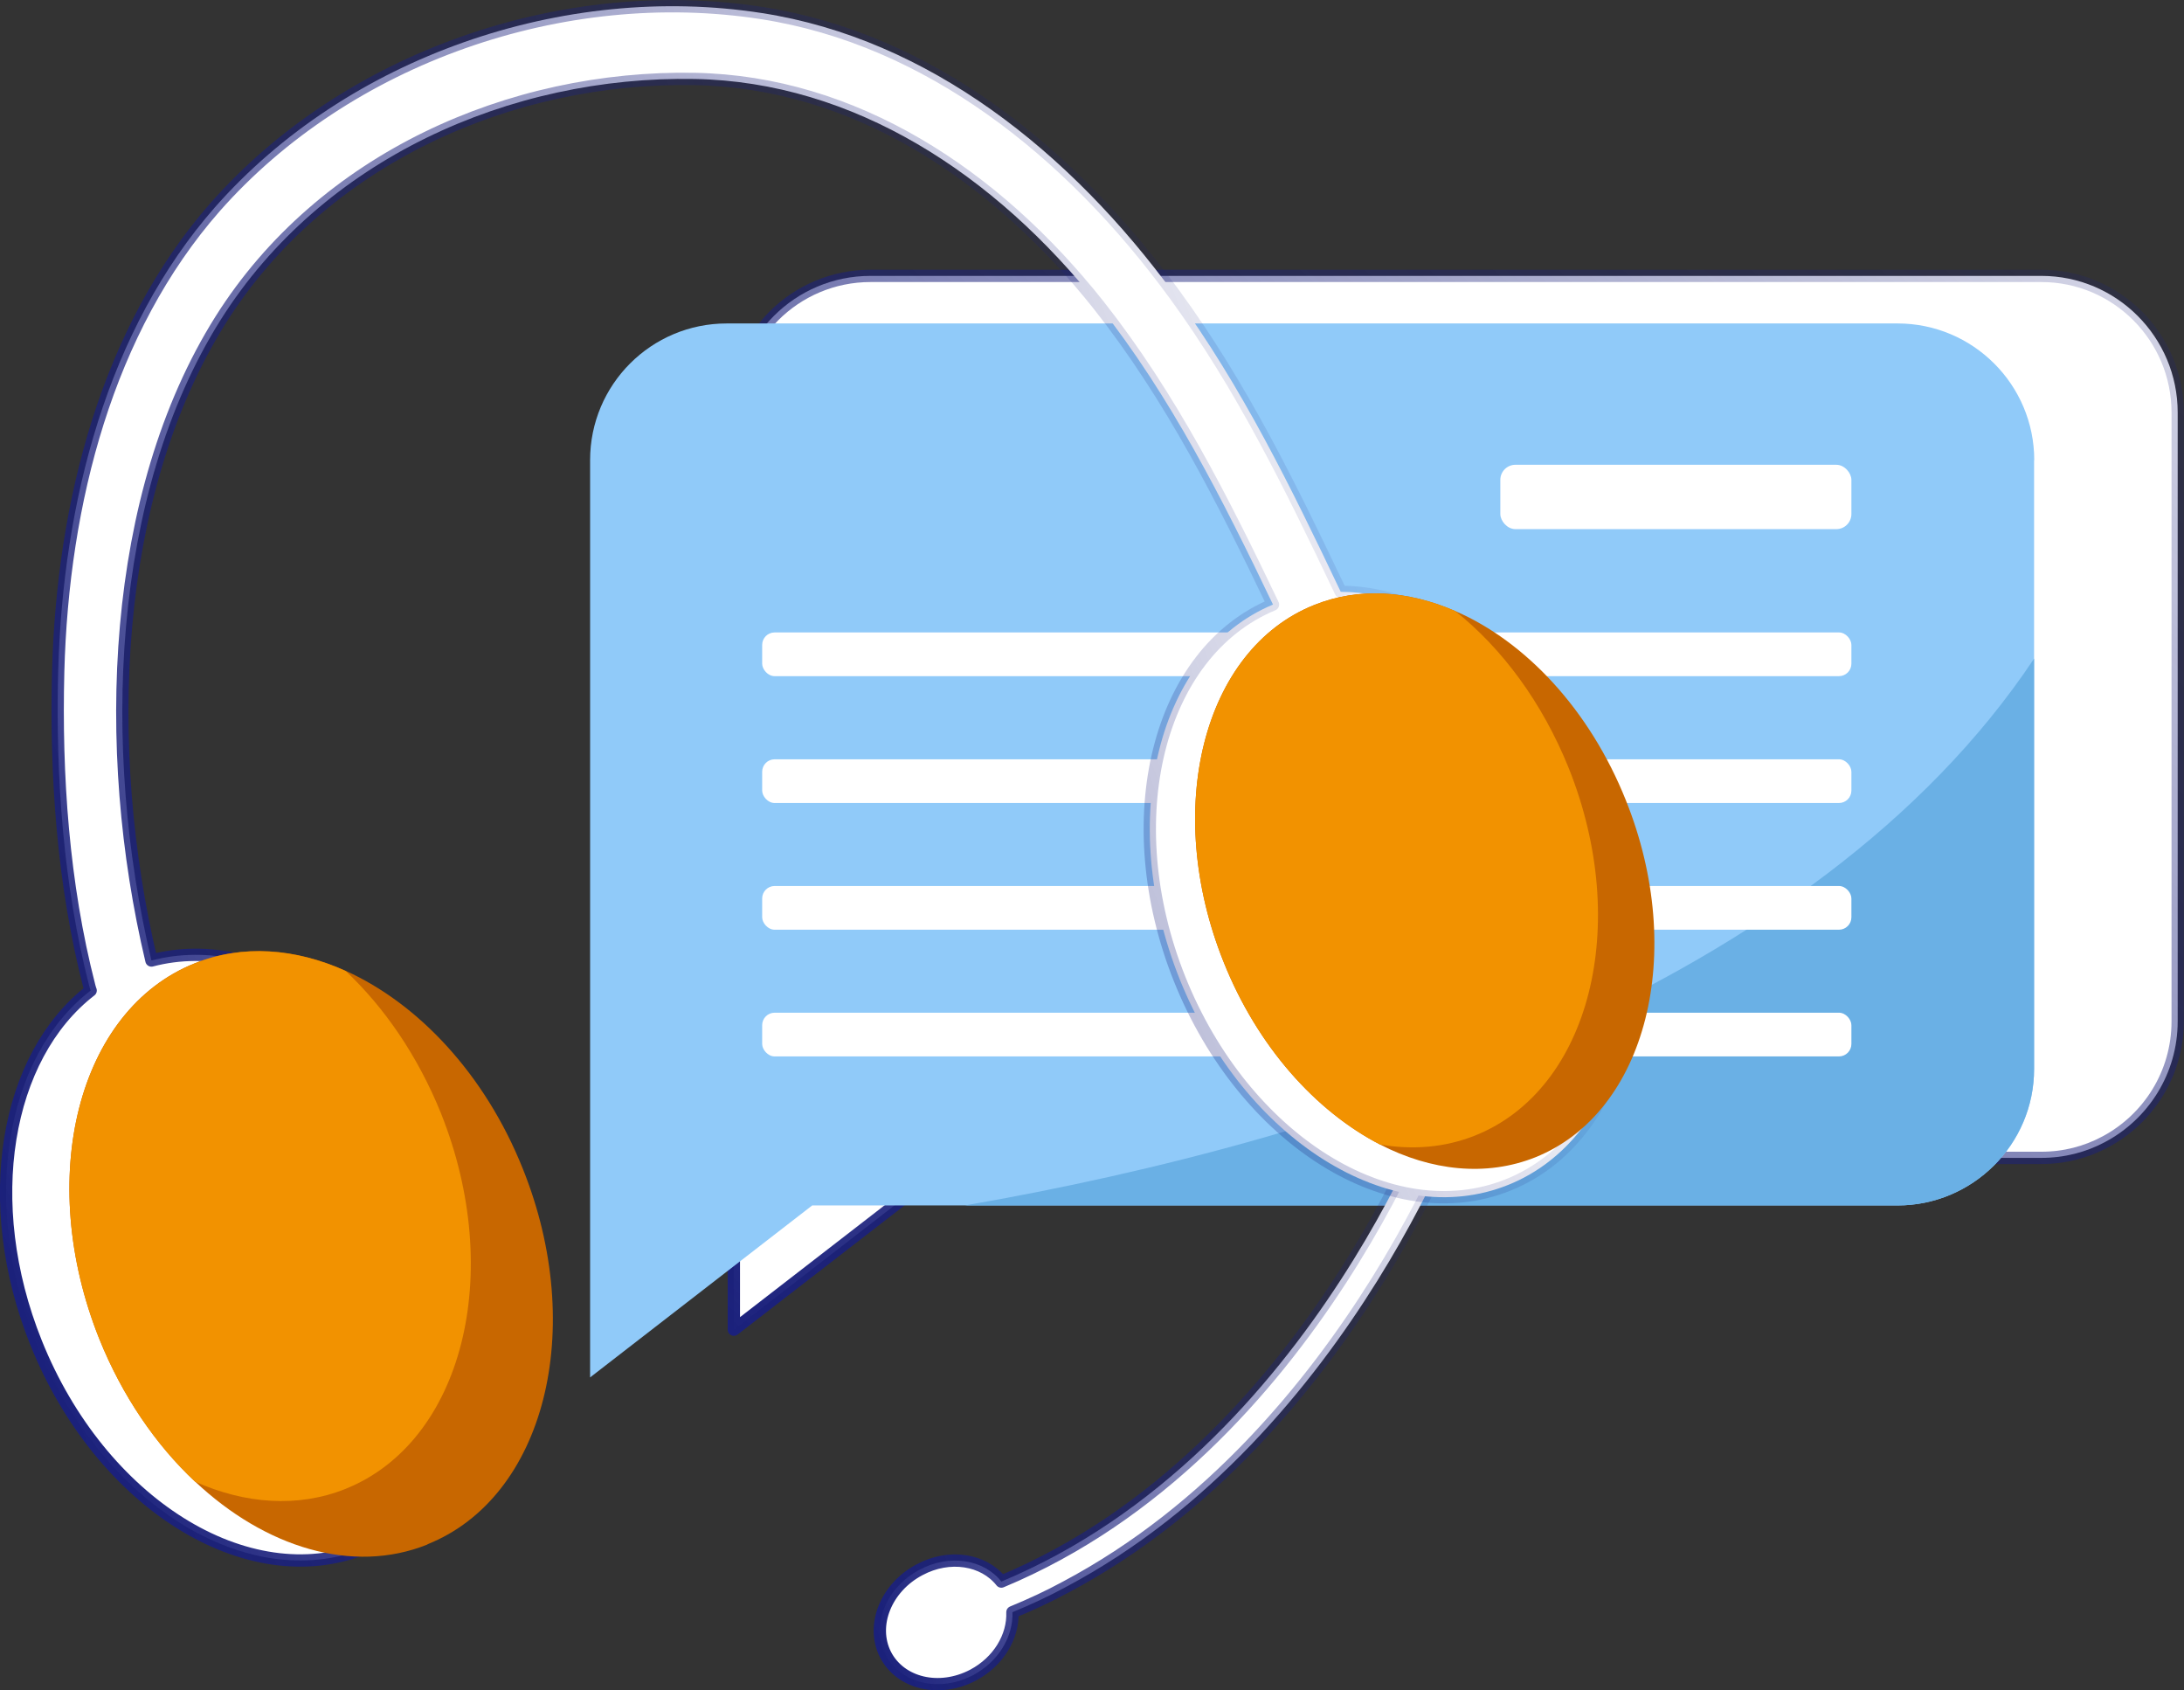
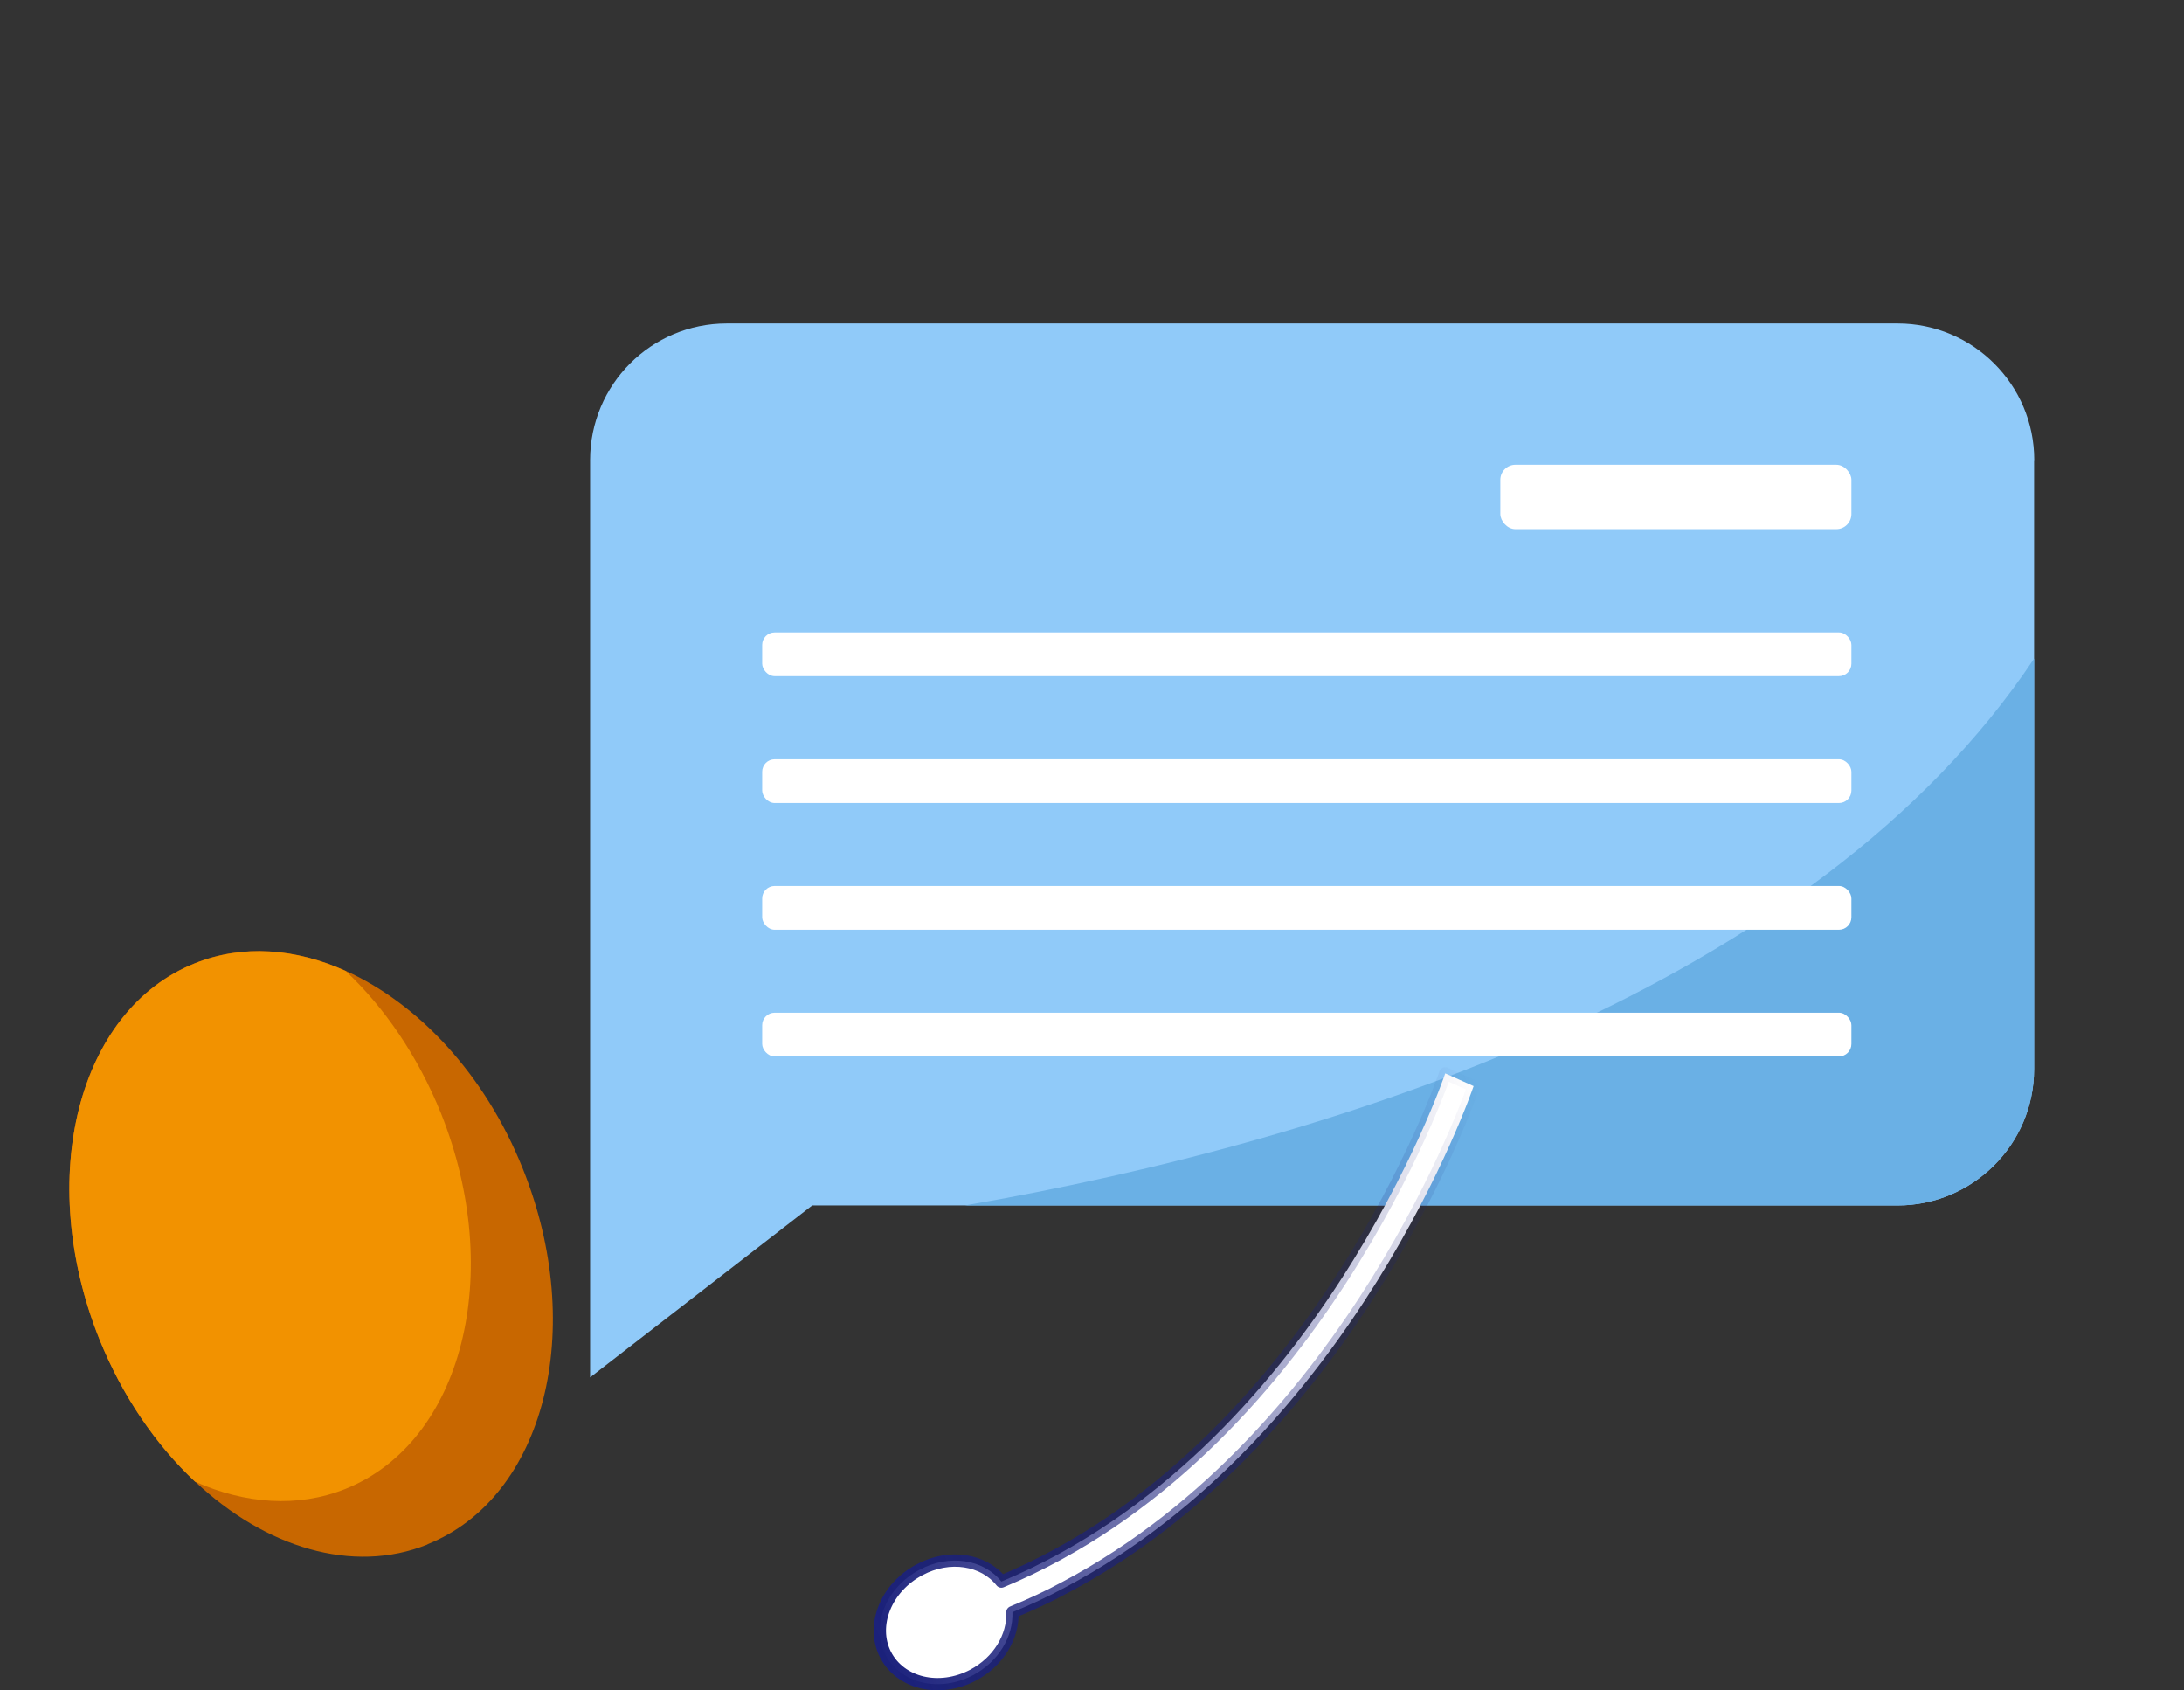
<svg xmlns="http://www.w3.org/2000/svg" xmlns:xlink="http://www.w3.org/1999/xlink" id="Layer_2" data-name="Layer 2" viewBox="0 0 141.9 109.8">
  <rect x="0" y="0" width="141.9" height="109.8" fill="#333333" stroke="none" />
  <defs>
    <style>
      .cls-1 {
        fill: #90caf9;
      }

      .cls-2 {
        fill: #f29200;
      }

      .cls-3 {
        stroke: url(#linear-gradient-3);
      }

      .cls-3, .cls-4, .cls-5, .cls-6 {
        fill: #fff;
      }

      .cls-3, .cls-5, .cls-6 {
        stroke-linecap: round;
        stroke-linejoin: round;
        stroke-width: .8px;
      }

      .cls-7 {
        fill: #c86700;
      }

      .cls-5 {
        stroke: url(#linear-gradient);
      }

      .cls-8 {
        fill: #6ab0e5;
      }

      .cls-6 {
        stroke: url(#linear-gradient-2);
      }
    </style>
    <linearGradient id="linear-gradient" x1="34.22" y1="93.33" x2="-36.44" y2="9.13" gradientTransform="translate(89.57) rotate(-180) scale(1 -1)" gradientUnits="userSpaceOnUse">
      <stop offset="0" stop-color="#1b217c" />
      <stop offset="1" stop-color="#1b217c" stop-opacity=".2" />
    </linearGradient>
    <linearGradient id="linear-gradient-2" x1="29.7" y1="94.35" x2="79.72" y2="94.35" gradientTransform="translate(-8.9 22.69) rotate(-21.84)" gradientUnits="userSpaceOnUse">
      <stop offset="0" stop-color="#1b217c" />
      <stop offset="1" stop-color="#1b217c" stop-opacity="0" />
    </linearGradient>
    <linearGradient id="linear-gradient-3" x1="-13.97" y1="43.06" x2="94.23" y2="43.06" xlink:href="#linear-gradient-2" />
  </defs>
  <g id="Layer_1-2" data-name="Layer 1">
    <g>
      <g>
-         <path class="cls-5" d="M47.68,26.8v59.57l14.43-11.16h70.52c1.5,0,2.91-.37,4.14-1.03,2.81-1.49,4.72-4.44,4.72-7.84V26.8c0-4.9-3.97-8.88-8.86-8.88H56.56c-4.9,0-8.88,3.97-8.88,8.88Z" />
        <path class="cls-1" d="M132.16,29.89v39.55c0,4.89-3.99,8.86-8.88,8.86H52.77l-14.43,11.17V29.89c0-4.91,3.97-8.88,8.88-8.88h76.07c4.89,0,8.88,3.97,8.88,8.88Z" />
        <path class="cls-8" d="M132.16,42.78v26.66c0,4.89-3.99,8.86-8.88,8.86h-60.59c24.37-4.22,55.24-14.17,69.47-35.52Z" />
        <g>
          <rect class="cls-4" x="97.48" y="30.19" width="22.81" height="4.18" rx=".98" ry=".98" />
          <rect class="cls-4" x="49.52" y="41.08" width="70.77" height="2.84" rx=".81" ry=".81" />
          <rect class="cls-4" x="49.52" y="49.32" width="70.77" height="2.84" rx=".81" ry=".81" />
          <rect class="cls-4" x="49.52" y="57.55" width="70.77" height="2.84" rx=".81" ry=".81" />
          <rect class="cls-4" x="49.52" y="65.78" width="70.77" height="2.84" rx=".81" ry=".81" />
        </g>
      </g>
      <g>
        <path class="cls-6" d="M95.74,70.56c-.08.25-7.76,22.6-26.5,32.53-1.1.6-2.27,1.14-3.46,1.63.06,1.58-.9,3.21-2.56,4.09-2.19,1.15-4.72.55-5.69-1.34-.96-1.9.04-4.36,2.22-5.51,1.94-1.04,4.17-.67,5.31.77,20.43-8.51,28.76-32.74,28.84-33.01l1.85.83Z" />
        <g>
-           <path class="cls-3" d="M104.17,52.58c4.18,10.43,1.41,21.35-6.19,24.39-7.6,3.05-17.15-2.94-21.33-13.36-4.15-10.36-1.44-21.22,6.06-24.34-3.26-6.81-6.62-13.48-11.32-19.44-6.77-8.54-15.94-14.51-26.25-14.7-11.97-.22-24.21,5.18-30.8,15.64-7.13,11.34-7.77,27.86-4.5,41.62,7.36-1.94,16.09,3.95,20.03,13.79,4.18,10.43,1.41,21.35-6.19,24.39s-17.16-2.93-21.34-13.36c-3.65-9.1-1.99-18.59,3.55-22.87-.04-.09-.06-.19-.09-.29-1.71-6.63-2.19-13.72-2.02-20.41.29-11.06,3.22-22.24,10.19-30.18C22.56,3.72,36.61-1.16,49.51.85c10.82,1.68,20.03,9,26.8,18.27,4.39,6,7.61,12.62,10.8,19.32,6.61.05,13.64,5.6,17.06,14.15Z" />
-           <path class="cls-7" d="M99.76,75.17c-3.21,1.28-6.78.88-10.1-.83-4.17-2.16-7.96-6.35-10.16-11.86-3.97-9.91-1.34-20.29,5.88-23.18,2.91-1.17,6.11-.94,9.17.39,4.55,1.97,8.73,6.39,11.09,12.3,3.97,9.9,1.34,20.27-5.88,23.18Z" />
-           <path class="cls-2" d="M95.86,73.75c-1.97.79-4.09.96-6.2.59-4.17-2.16-7.96-6.35-10.16-11.86-3.97-9.91-1.34-20.29,5.88-23.18,2.91-1.17,6.11-.94,9.17.39,3.04,2.42,5.65,5.93,7.37,10.19,4.09,10.2,1.38,20.88-6.06,23.87Z" />
-         </g>
+           </g>
        <path class="cls-7" d="M27.78,100.32c-4.88,1.96-10.56.19-15.11-4.09-2.53-2.37-4.72-5.54-6.22-9.27-4.17-10.43-1.4-21.35,6.2-24.39,3.11-1.25,6.55-.98,9.81.49,4.7,2.12,9.05,6.7,11.51,12.86,4.19,10.43,1.41,21.35-6.2,24.39Z" />
        <path class="cls-2" d="M22.45,96.71c-3.09,1.24-6.53.98-9.78-.47-2.53-2.37-4.72-5.54-6.22-9.27-4.17-10.43-1.4-21.35,6.2-24.39,3.11-1.25,6.55-.98,9.81.49,2.52,2.37,4.69,5.53,6.19,9.24,4.17,10.43,1.4,21.35-6.2,24.4Z" />
      </g>
    </g>
  </g>
</svg>